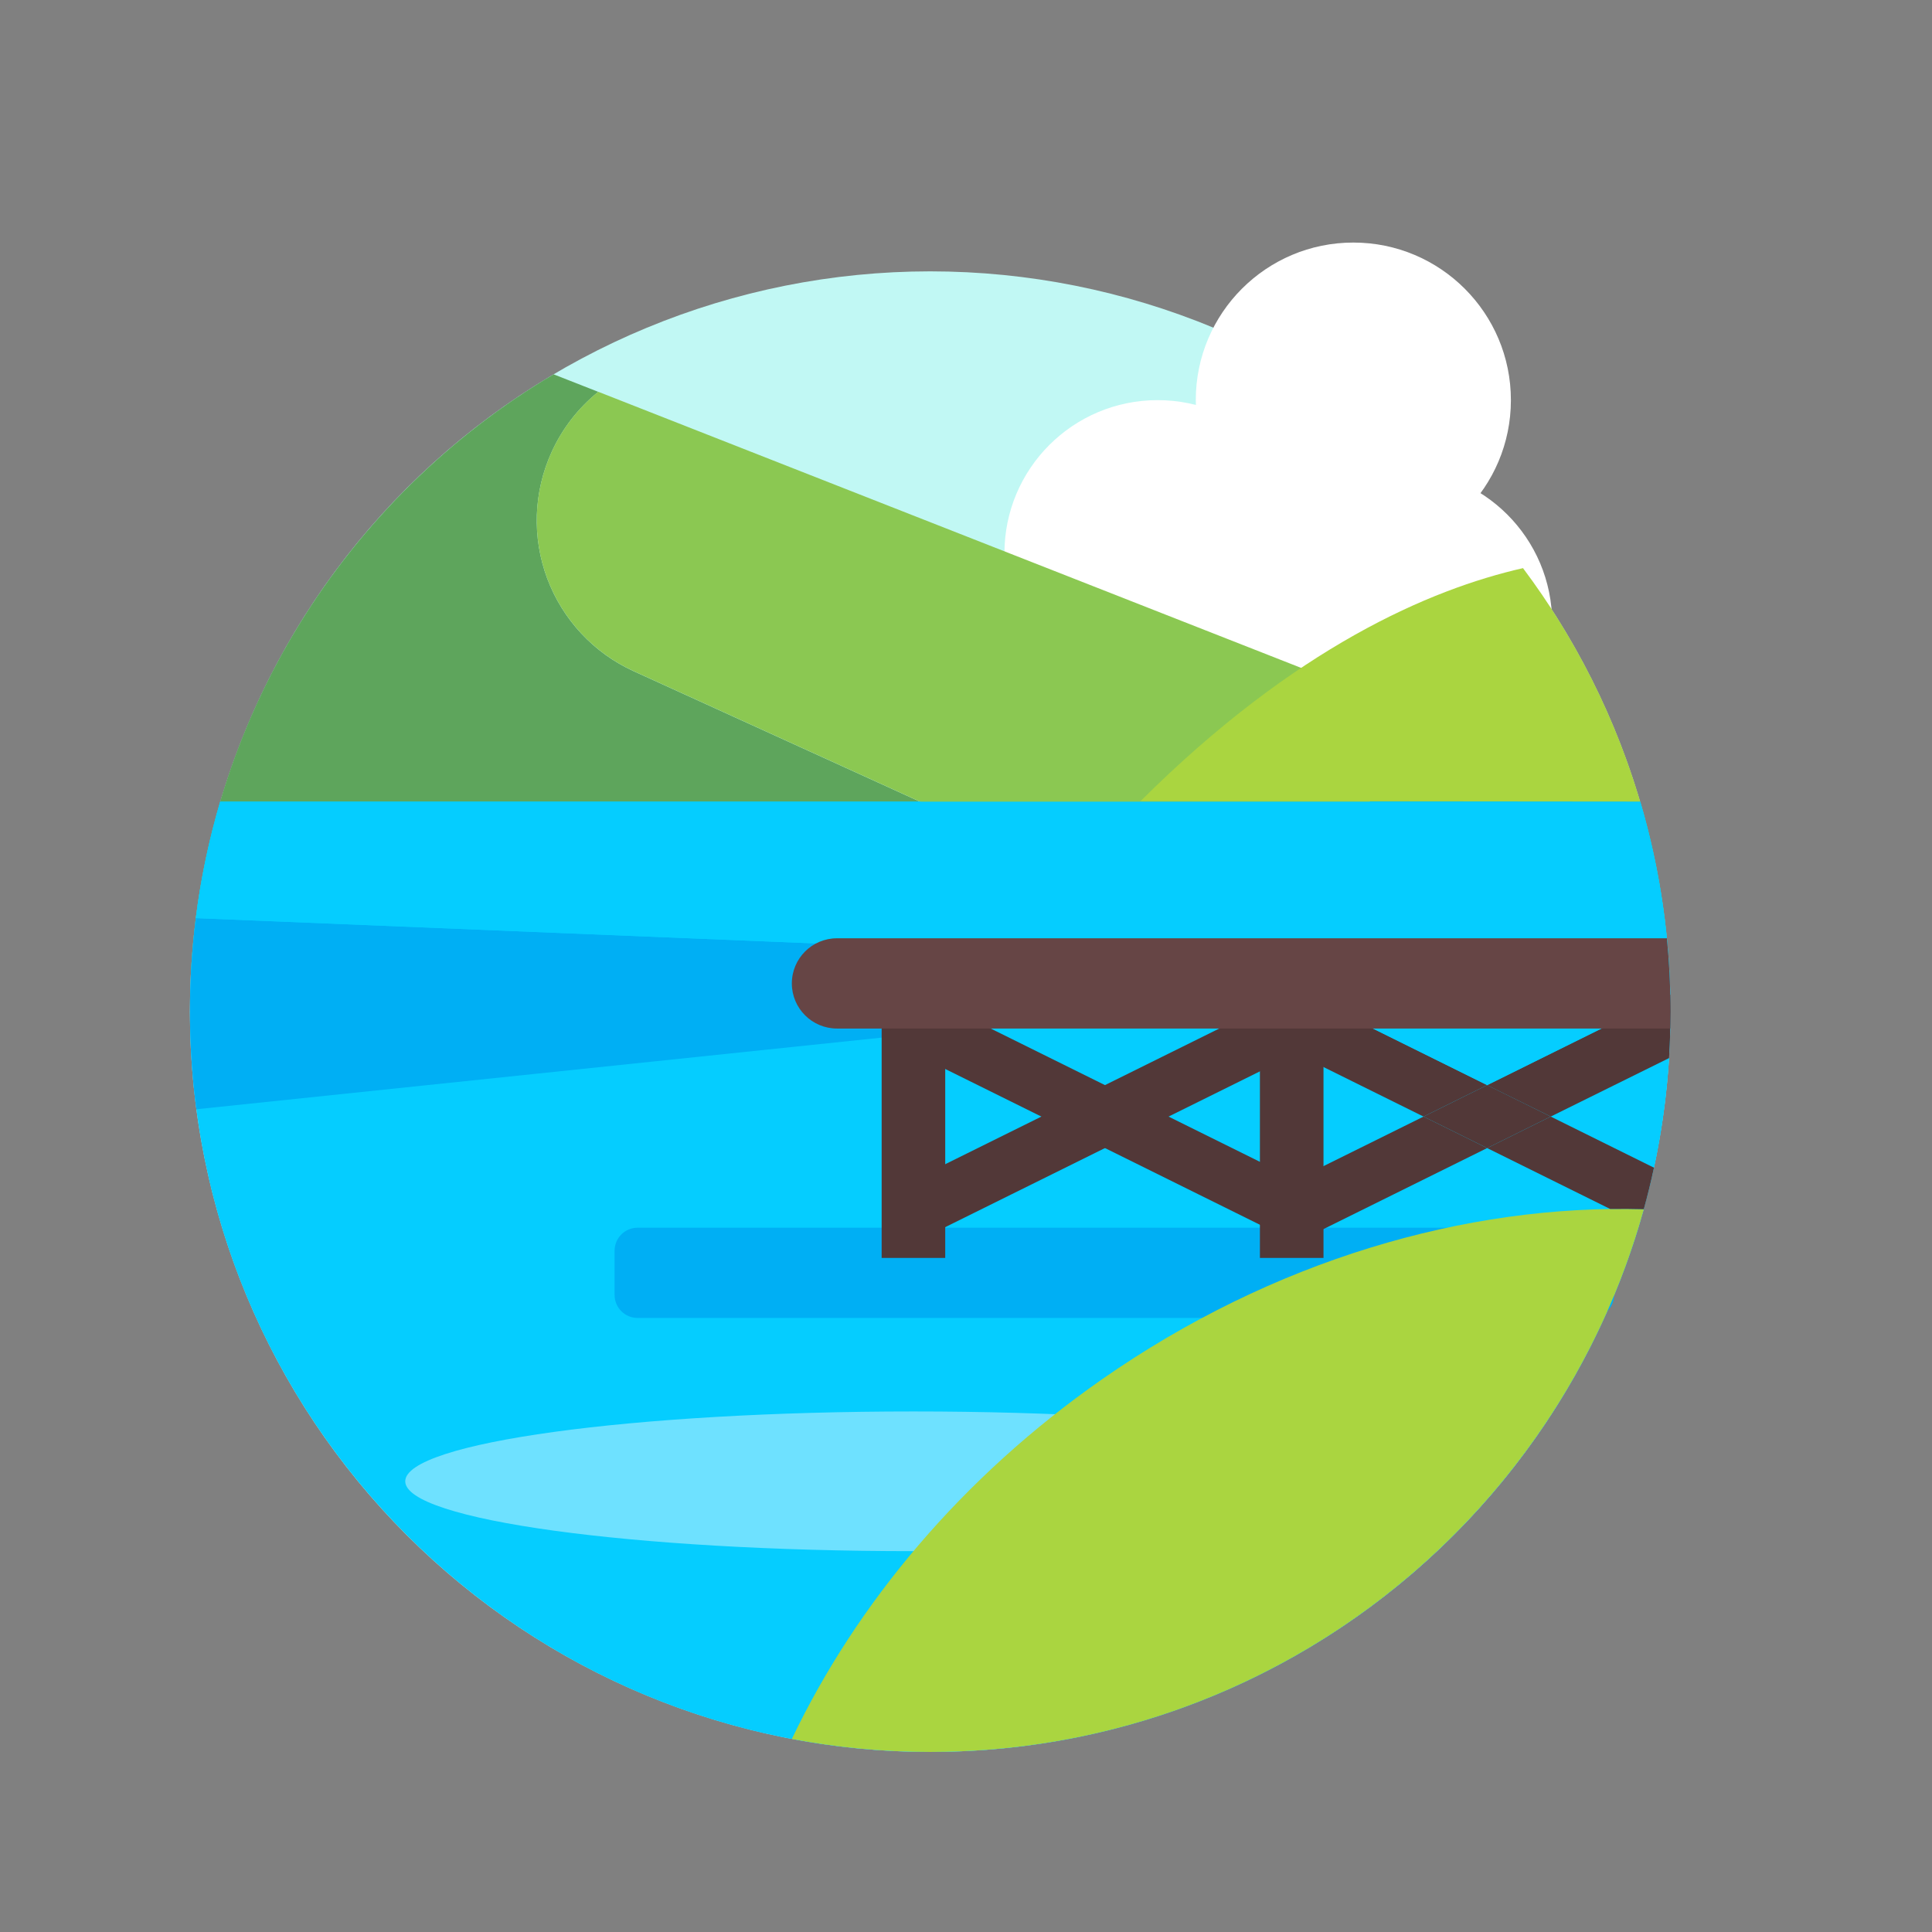
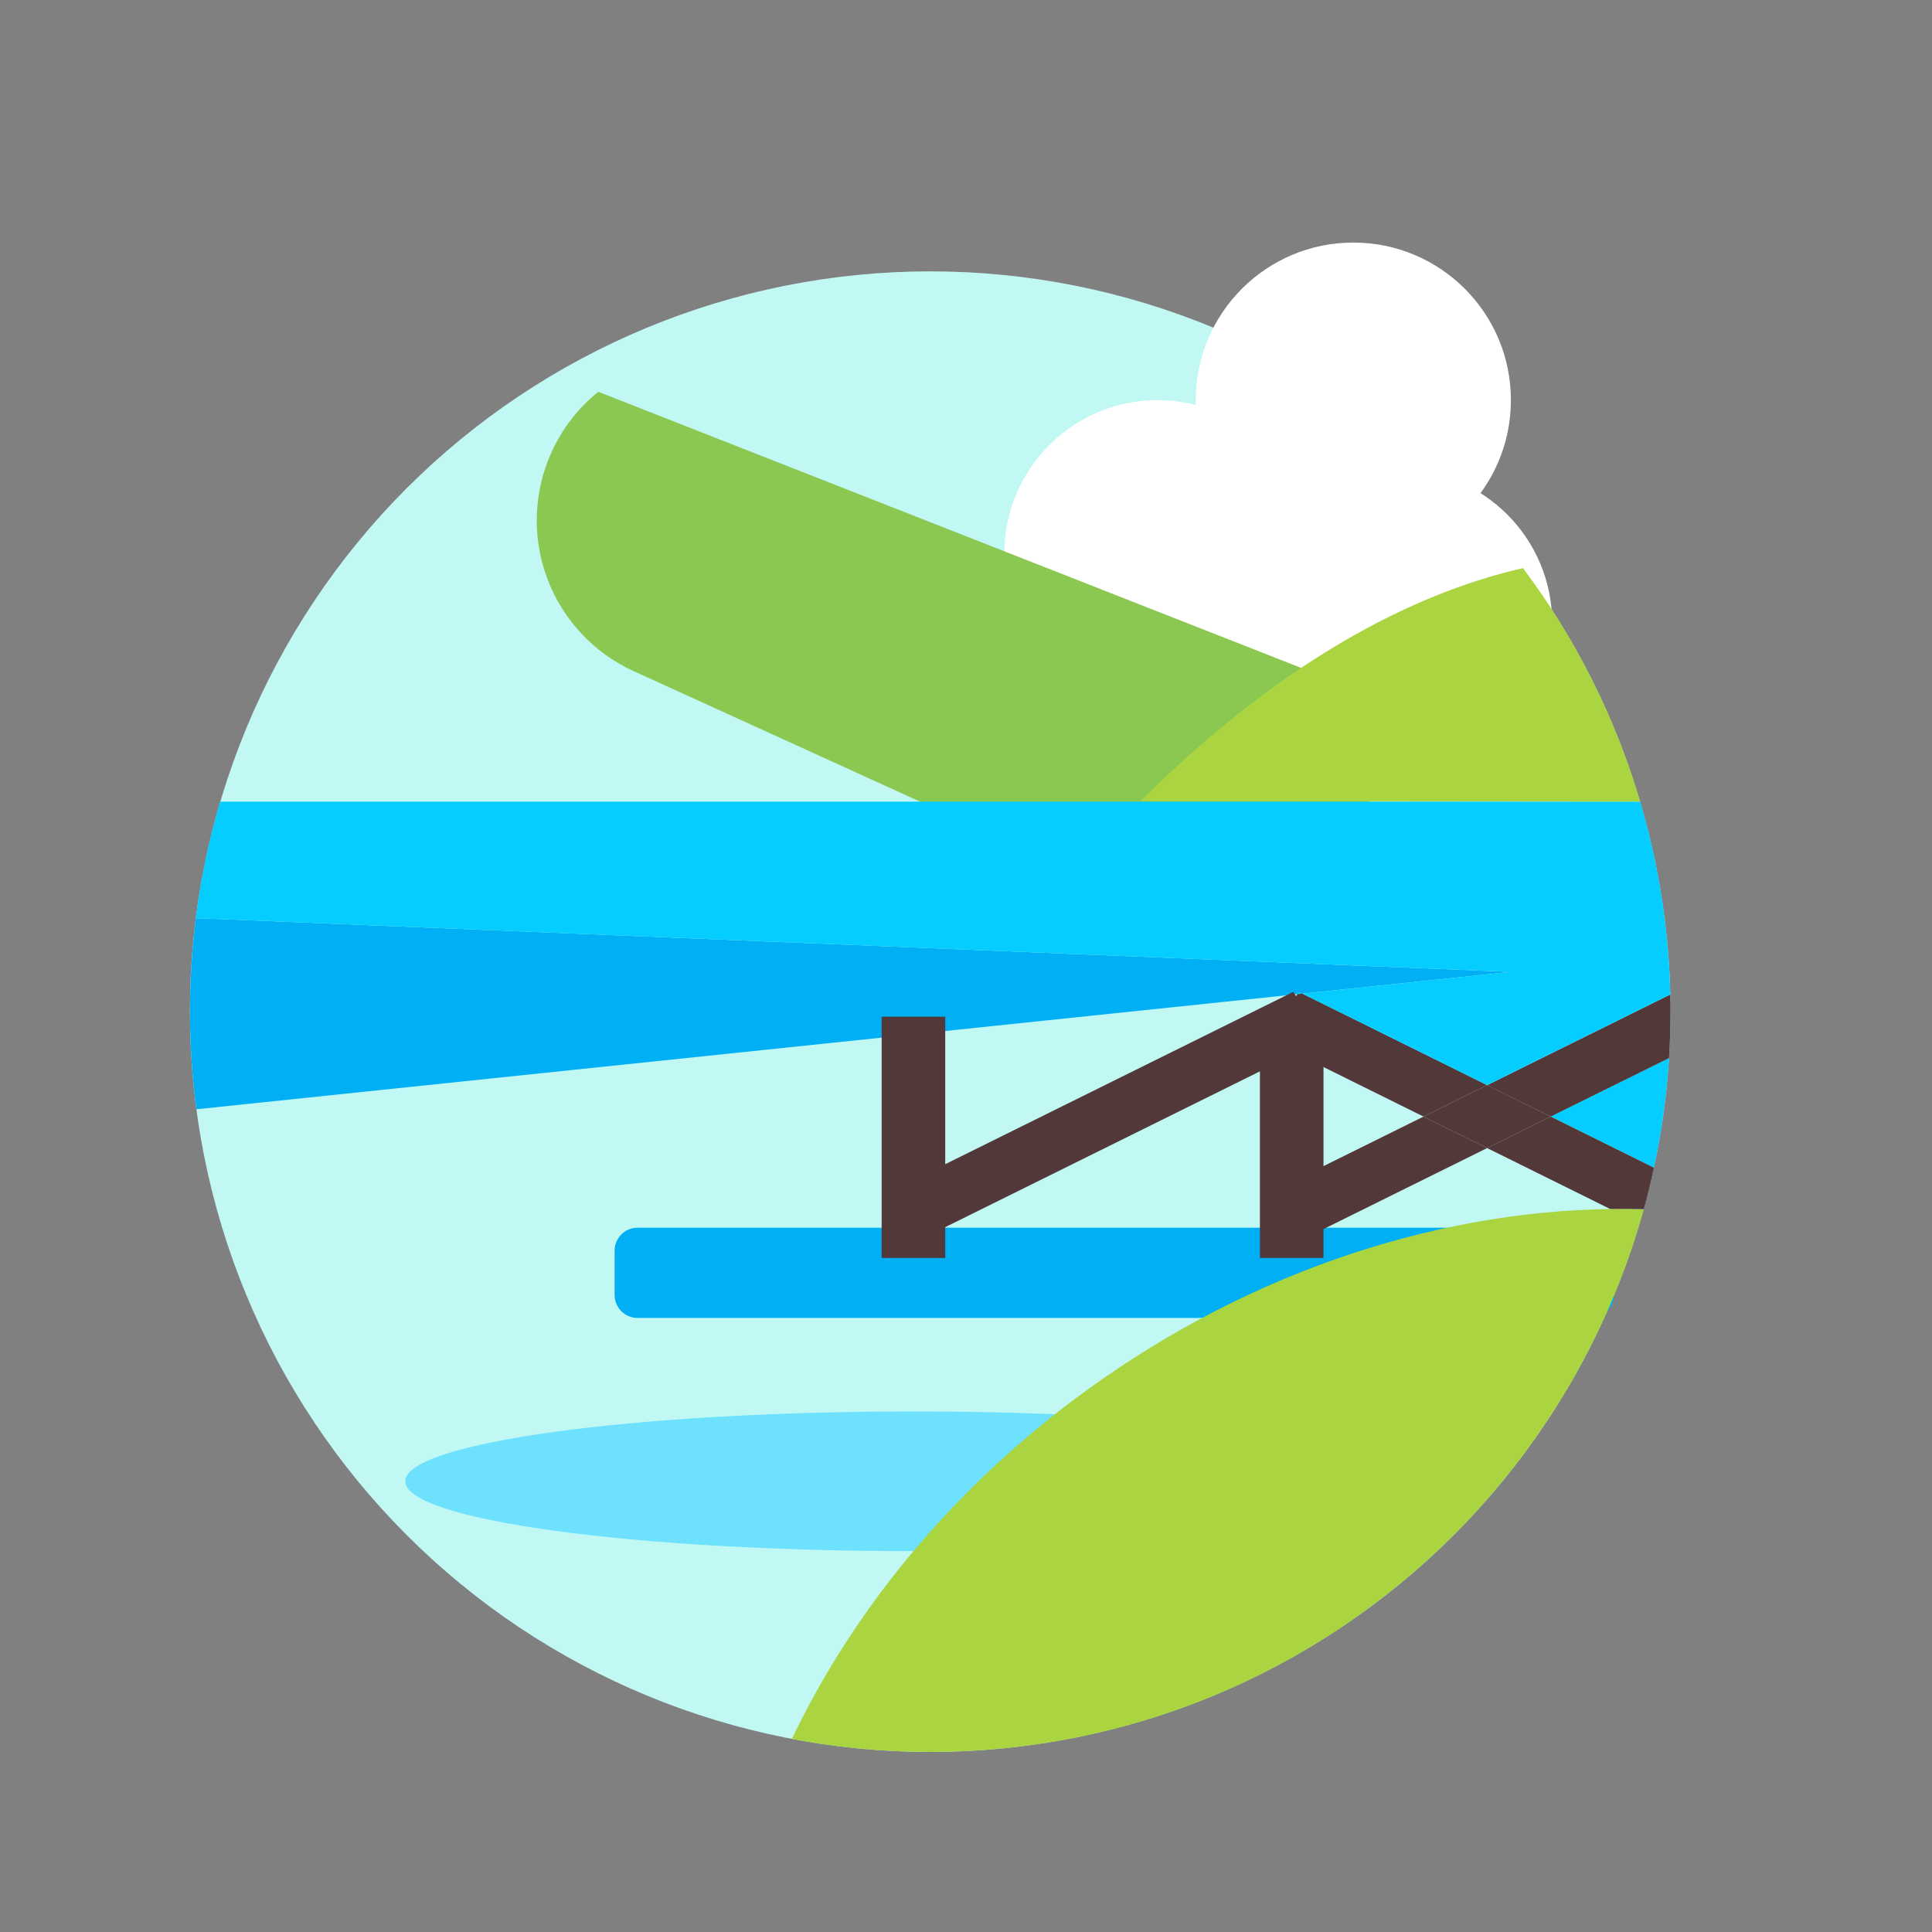
<svg xmlns="http://www.w3.org/2000/svg" height="1024" node-id="1" sillyvg="true" template-height="1024" template-width="1024" version="1.1" viewBox="0 0 1024 1024" width="1024">
  <rect x="0" y="0" width="1024" height="1024" fill="#808080" stroke="none" />
  <defs node-id="31" />
  <path d="M 885.40 536.19 C 885.40 640.25 844.06 740.05 770.48 813.64 C 696.89 887.22 597.09 928.56 493.03 928.56 C 388.97 928.56 289.17 887.22 215.58 813.64 C 142.00 740.05 100.66 640.25 100.66 536.19 C 100.66 432.13 142.00 332.33 215.58 258.74 C 289.17 185.16 388.97 143.82 493.03 143.82 C 597.09 143.82 696.89 185.16 770.48 258.74 C 844.06 332.33 885.40 432.13 885.40 536.19 Z" fill="#c1f8f4" fill-rule="nonzero" node-id="33" stroke="none" target-height="784.74" target-width="784.74" target-x="100.66" target-y="143.82" />
-   <path d="M 869.27 424.58 L 724.08 367.58 C 732.51 389.51 731.75 413.92 721.98 435.29 L 721.98 435.29 C 712.34 456.46 694.67 472.94 672.88 481.09 C 651.09 489.24 626.95 488.40 605.78 478.75 L 335.84 355.75 C 314.67 346.10 298.20 328.44 290.05 306.65 C 281.90 284.86 282.74 260.72 292.39 239.55 L 292.39 239.55 C 298.02 227.15 306.48 216.24 317.08 207.69 L 293.40 198.39 C 183.40 263.54 107.92 380.88 101.15 516.33 L 884.90 516.33 C 883.36 485.23 878.12 454.43 869.27 424.58 Z" fill="#5ea55c" fill-rule="nonzero" node-id="35" stroke="none" target-height="317.94" target-width="783.75" target-x="101.15" target-y="198.39" />
  <path d="M 694.75 293.27 C 694.75 338.11 658.40 374.46 613.56 374.46 C 568.72 374.46 532.37 338.11 532.37 293.27 C 532.37 248.43 568.72 212.08 613.56 212.08 C 658.40 212.08 694.75 248.43 694.75 293.27 Z" fill="#ffffff" fill-rule="nonzero" node-id="37" stroke="none" target-height="162.38" target-width="162.38" target-x="532.37" target-y="212.08" />
  <path d="M 822.68 330.13 C 822.68 374.97 786.33 411.32 741.49 411.32 C 696.65 411.32 660.30 374.97 660.30 330.13 C 660.30 285.29 696.65 248.94 741.49 248.94 C 786.33 248.94 822.68 285.29 822.68 330.13 Z" fill="#ffffff" fill-rule="nonzero" node-id="39" stroke="none" target-height="162.38" target-width="162.38" target-x="660.3" target-y="248.94" />
-   <path d="M 116.69 424.89 C 106.04 461.03 100.65 498.51 100.69 536.19 C 100.69 752.89 276.36 928.56 493.07 928.56 C 709.78 928.56 885.40 752.89 885.40 536.19 C 885.44 498.51 880.05 461.03 869.40 424.89 Z" fill="#05cdff" fill-rule="nonzero" node-id="41" stroke="none" target-height="503.67" target-width="784.79" target-x="100.65" target-y="424.89" />
  <path d="M 753.51 785.12 C 753.51 805.57 632.91 822.14 484.15 822.14 C 335.39 822.14 214.79 805.57 214.79 785.12 C 214.79 764.67 335.39 748.10 484.15 748.10 C 632.91 748.10 753.51 764.67 753.51 785.12 Z" fill="#6ee1ff" fill-rule="nonzero" node-id="43" stroke="none" target-height="74.04" target-width="538.72" target-x="214.79" target-y="748.1" />
  <path d="M 337.94 650.71 L 843.31 650.71 C 850.04 650.71 855.50 656.17 855.50 662.90 L 855.50 686.35 C 855.50 693.08 850.04 698.54 843.31 698.54 L 337.94 698.54 C 331.21 698.54 325.75 693.08 325.75 686.35 L 325.75 662.90 C 325.75 656.17 331.21 650.71 337.94 650.71 Z" fill="#00aff4" fill-rule="nonzero" node-id="45" stroke="none" target-height="47.83" target-width="529.75" target-x="325.75" target-y="650.71" />
  <path d="M 688.44 525.73 L 690.32 526.66 L 800.81 515.11 L 103.81 486.63 C 99.56 520.27 99.65 554.32 104.09 587.93 L 687.66 526.93 Z" fill="#00aff4" fill-rule="nonzero" node-id="47" stroke="none" target-height="101.3" target-width="701.25" target-x="99.56" target-y="486.63" />
  <path d="M 871.25 640.90 C 776.86 638.28 674.67 667.90 584.02 731.11 C 509.70 783.00 454.00 849.93 419.69 921.69 C 443.86 926.26 468.40 928.56 493.00 928.56 C 673.46 928.56 825.43 806.76 871.25 640.90 Z" fill="#aad540" fill-rule="nonzero" node-id="49" stroke="none" target-height="290.28" target-width="451.56" target-x="419.69" target-y="638.28" />
  <path d="M 467.29 538.86 L 500.99 538.86 L 500.99 666.73 L 467.29 666.73 Z" fill="#523838" fill-rule="nonzero" node-id="51" stroke="none" target-height="127.87" target-width="33.7" target-x="467.29" target-y="538.86" />
  <path d="M 667.78 538.86 L 701.48 538.86 L 701.48 666.73 L 667.78 666.73 Z" fill="#523838" fill-rule="nonzero" node-id="53" stroke="none" target-height="127.87" target-width="33.7" target-x="667.78" target-y="538.86" />
-   <path d="M 702.28 632.87 L 685.43 657.89 L 469.03 550.76 L 485.88 525.73 L 702.28 632.87 Z" fill="#523838" fill-rule="nonzero" node-id="55" stroke="none" target-height="132.16" target-width="233.25" target-x="469.03" target-y="525.73" />
  <path d="M 469.03 632.87 L 485.88 657.89 L 702.28 550.76 L 685.43 525.73 L 469.03 632.87 Z" fill="#523838" fill-rule="nonzero" node-id="57" stroke="none" target-height="132.16" target-width="233.25" target-x="469.03" target-y="525.73" />
  <path d="M 876.63 618.90 C 880.74 599.75 883.42 580.32 884.63 560.77 L 821.92 591.77 Z" fill="#05cdff" fill-rule="nonzero" node-id="59" stroke="none" target-height="58.13" target-width="62.71" target-x="821.92" target-y="560.77" />
  <path d="M 688.44 525.73 L 671.59 550.76 L 754.51 591.81 L 788.22 575.13 L 688.44 525.73 Z" fill="#523838" fill-rule="nonzero" node-id="61" stroke="none" target-height="66.08" target-width="116.63" target-x="671.59" target-y="525.73" />
  <path d="M 871.25 640.90 C 873.25 633.65 875.04 626.32 876.63 618.90 L 821.92 591.81 L 788.21 608.50 L 853.43 640.79 C 859.40 640.70 865.34 640.74 871.25 640.90 Z" fill="#523838" fill-rule="nonzero" node-id="63" stroke="none" target-height="49.09" target-width="88.42" target-x="788.21" target-y="591.81" />
  <path d="M 821.92 591.81 L 884.63 560.81 C 885.13 552.68 885.39 544.49 885.40 536.23 C 885.40 533.18 885.40 530.14 885.28 527.11 L 788.21 575.17 Z" fill="#523838" fill-rule="nonzero" node-id="65" stroke="none" target-height="64.7" target-width="97.19" target-x="788.21" target-y="527.11" />
  <path d="M 671.59 632.87 L 688.44 657.89 L 788.22 608.50 L 754.51 591.81 L 671.59 632.87 Z" fill="#523838" fill-rule="nonzero" node-id="67" stroke="none" target-height="66.08" target-width="116.63" target-x="671.59" target-y="591.81" />
  <path d="M 754.51 591.81 L 788.22 608.50 L 821.92 591.81 L 788.22 575.13 L 754.51 591.81 Z" fill="#523838" fill-rule="nonzero" node-id="69" stroke="none" target-height="33.37" target-width="67.41" target-x="754.51" target-y="575.13" />
  <path d="M 292.39 239.51 L 292.39 239.51 C 282.74 260.68 281.90 284.82 290.05 306.61 C 298.20 328.40 314.67 346.06 335.84 355.71 L 605.78 478.71 C 626.95 488.36 651.10 489.21 672.89 481.06 C 694.69 472.91 712.36 456.43 722.00 435.25 L 722.00 435.25 C 731.77 413.88 732.53 389.47 724.10 367.54 L 317.10 207.65 C 306.49 216.20 298.03 227.11 292.39 239.51 Z" fill="#8bc852" fill-rule="nonzero" node-id="71" stroke="none" target-height="281.56" target-width="450.63" target-x="281.9" target-y="207.65" />
  <path d="M 690.32 526.66 L 788.21 575.13 L 885.28 527.07 C 884.51 492.46 879.16 458.10 869.36 424.89 L 116.69 424.89 C 110.73 445.09 106.41 465.74 103.77 486.63 L 800.77 515.11 Z" fill="#05cdff" fill-rule="nonzero" node-id="73" stroke="none" target-height="150.24" target-width="781.51" target-x="103.77" target-y="424.89" />
  <path d="M 687.62 526.94 L 690.32 526.66 L 688.44 525.73 L 687.62 526.94 Z" fill="#05cdff" fill-rule="nonzero" node-id="75" stroke="none" target-height="1.21" target-width="2.7" target-x="687.62" target-y="525.73" />
  <path d="M 800.81 212.07 C 800.81 258.19 763.42 295.58 717.30 295.58 C 671.18 295.58 633.79 258.19 633.79 212.07 C 633.79 165.95 671.18 128.56 717.30 128.56 C 763.42 128.56 800.81 165.95 800.81 212.07 Z" fill="#ffffff" fill-rule="nonzero" node-id="77" stroke="none" target-height="167.02" target-width="167.02" target-x="633.79" target-y="128.56" />
-   <path d="M 883.48 497.31 L 443.61 497.31 C 430.40 497.31 419.70 508.01 419.69 521.22 L 419.69 521.22 C 419.69 534.43 430.40 545.14 443.61 545.14 L 885.29 545.14 C 885.35 542.14 885.40 539.14 885.40 536.19 C 885.40 523.07 884.76 510.11 883.48 497.31 Z" fill="#664545" fill-rule="nonzero" node-id="79" stroke="none" target-height="47.83" target-width="465.71" target-x="419.69" target-y="497.31" />
  <path d="M 869.34 424.83 C 856.16 380.23 835.12 338.33 807.22 301.12 C 758.00 312.32 686.47 343.00 604.54 424.58 Z" fill="#aad540" fill-rule="nonzero" node-id="81" stroke="none" target-height="123.71" target-width="264.8" target-x="604.54" target-y="301.12" />
</svg>